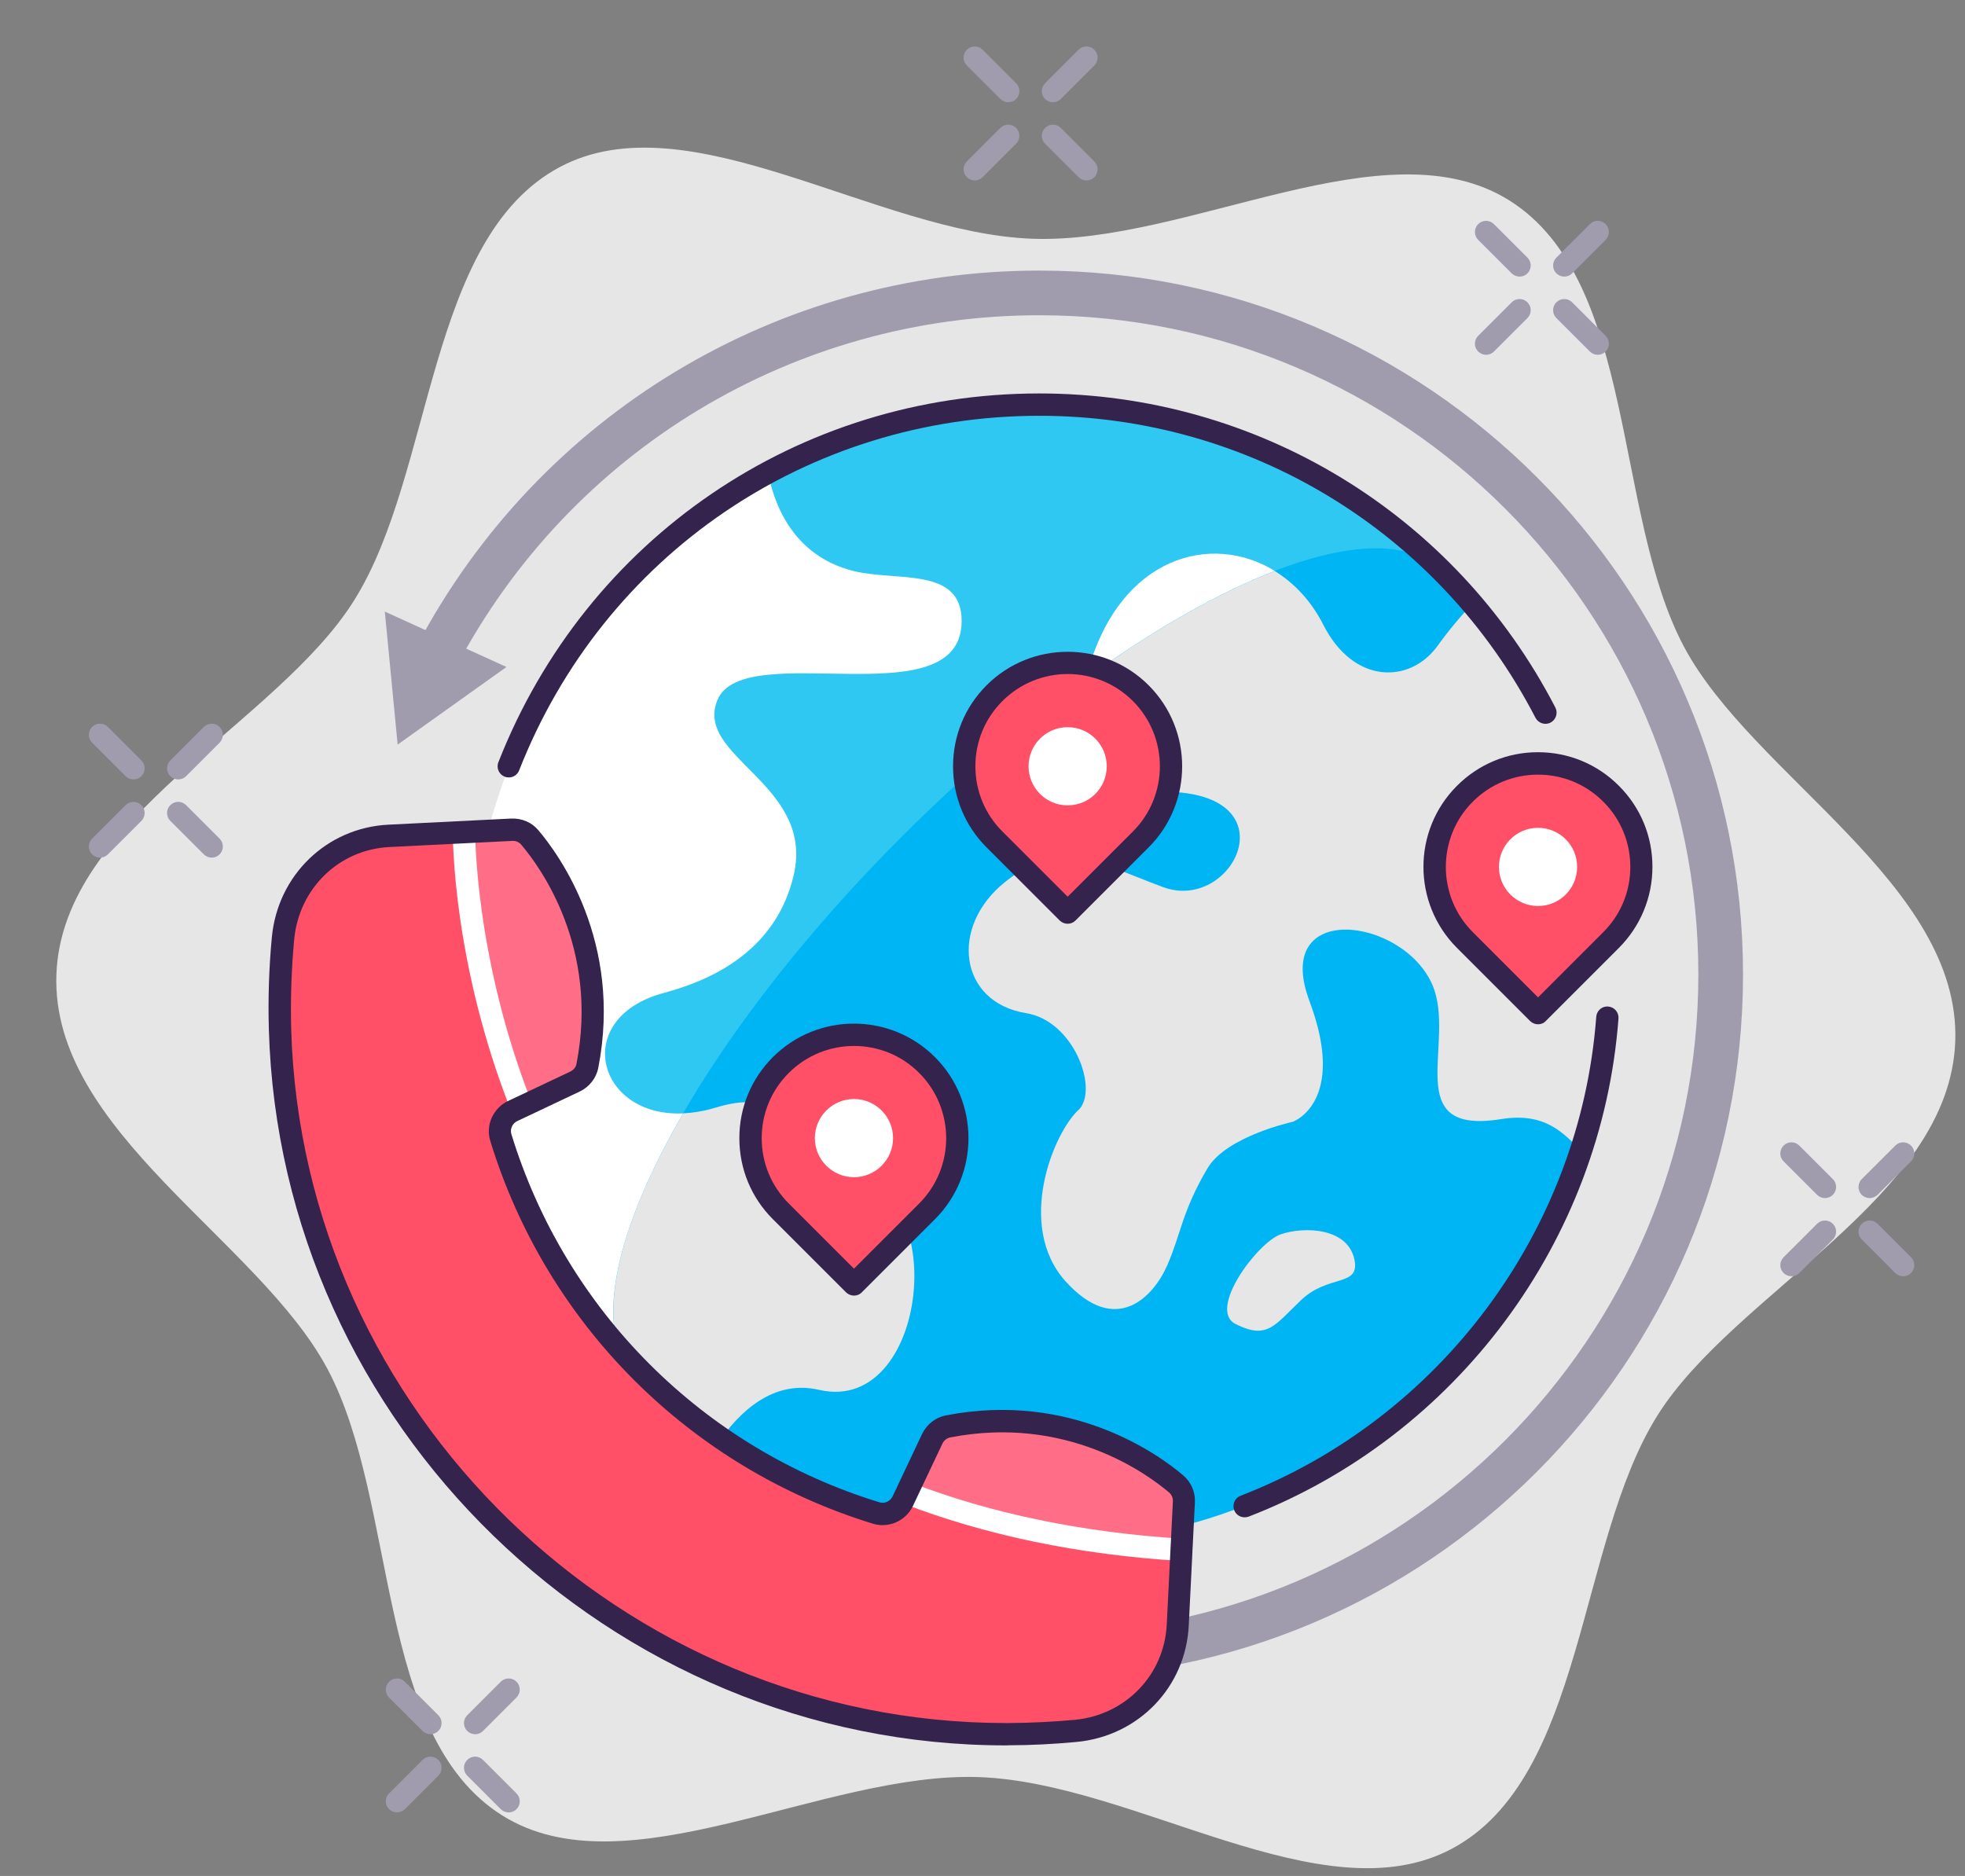
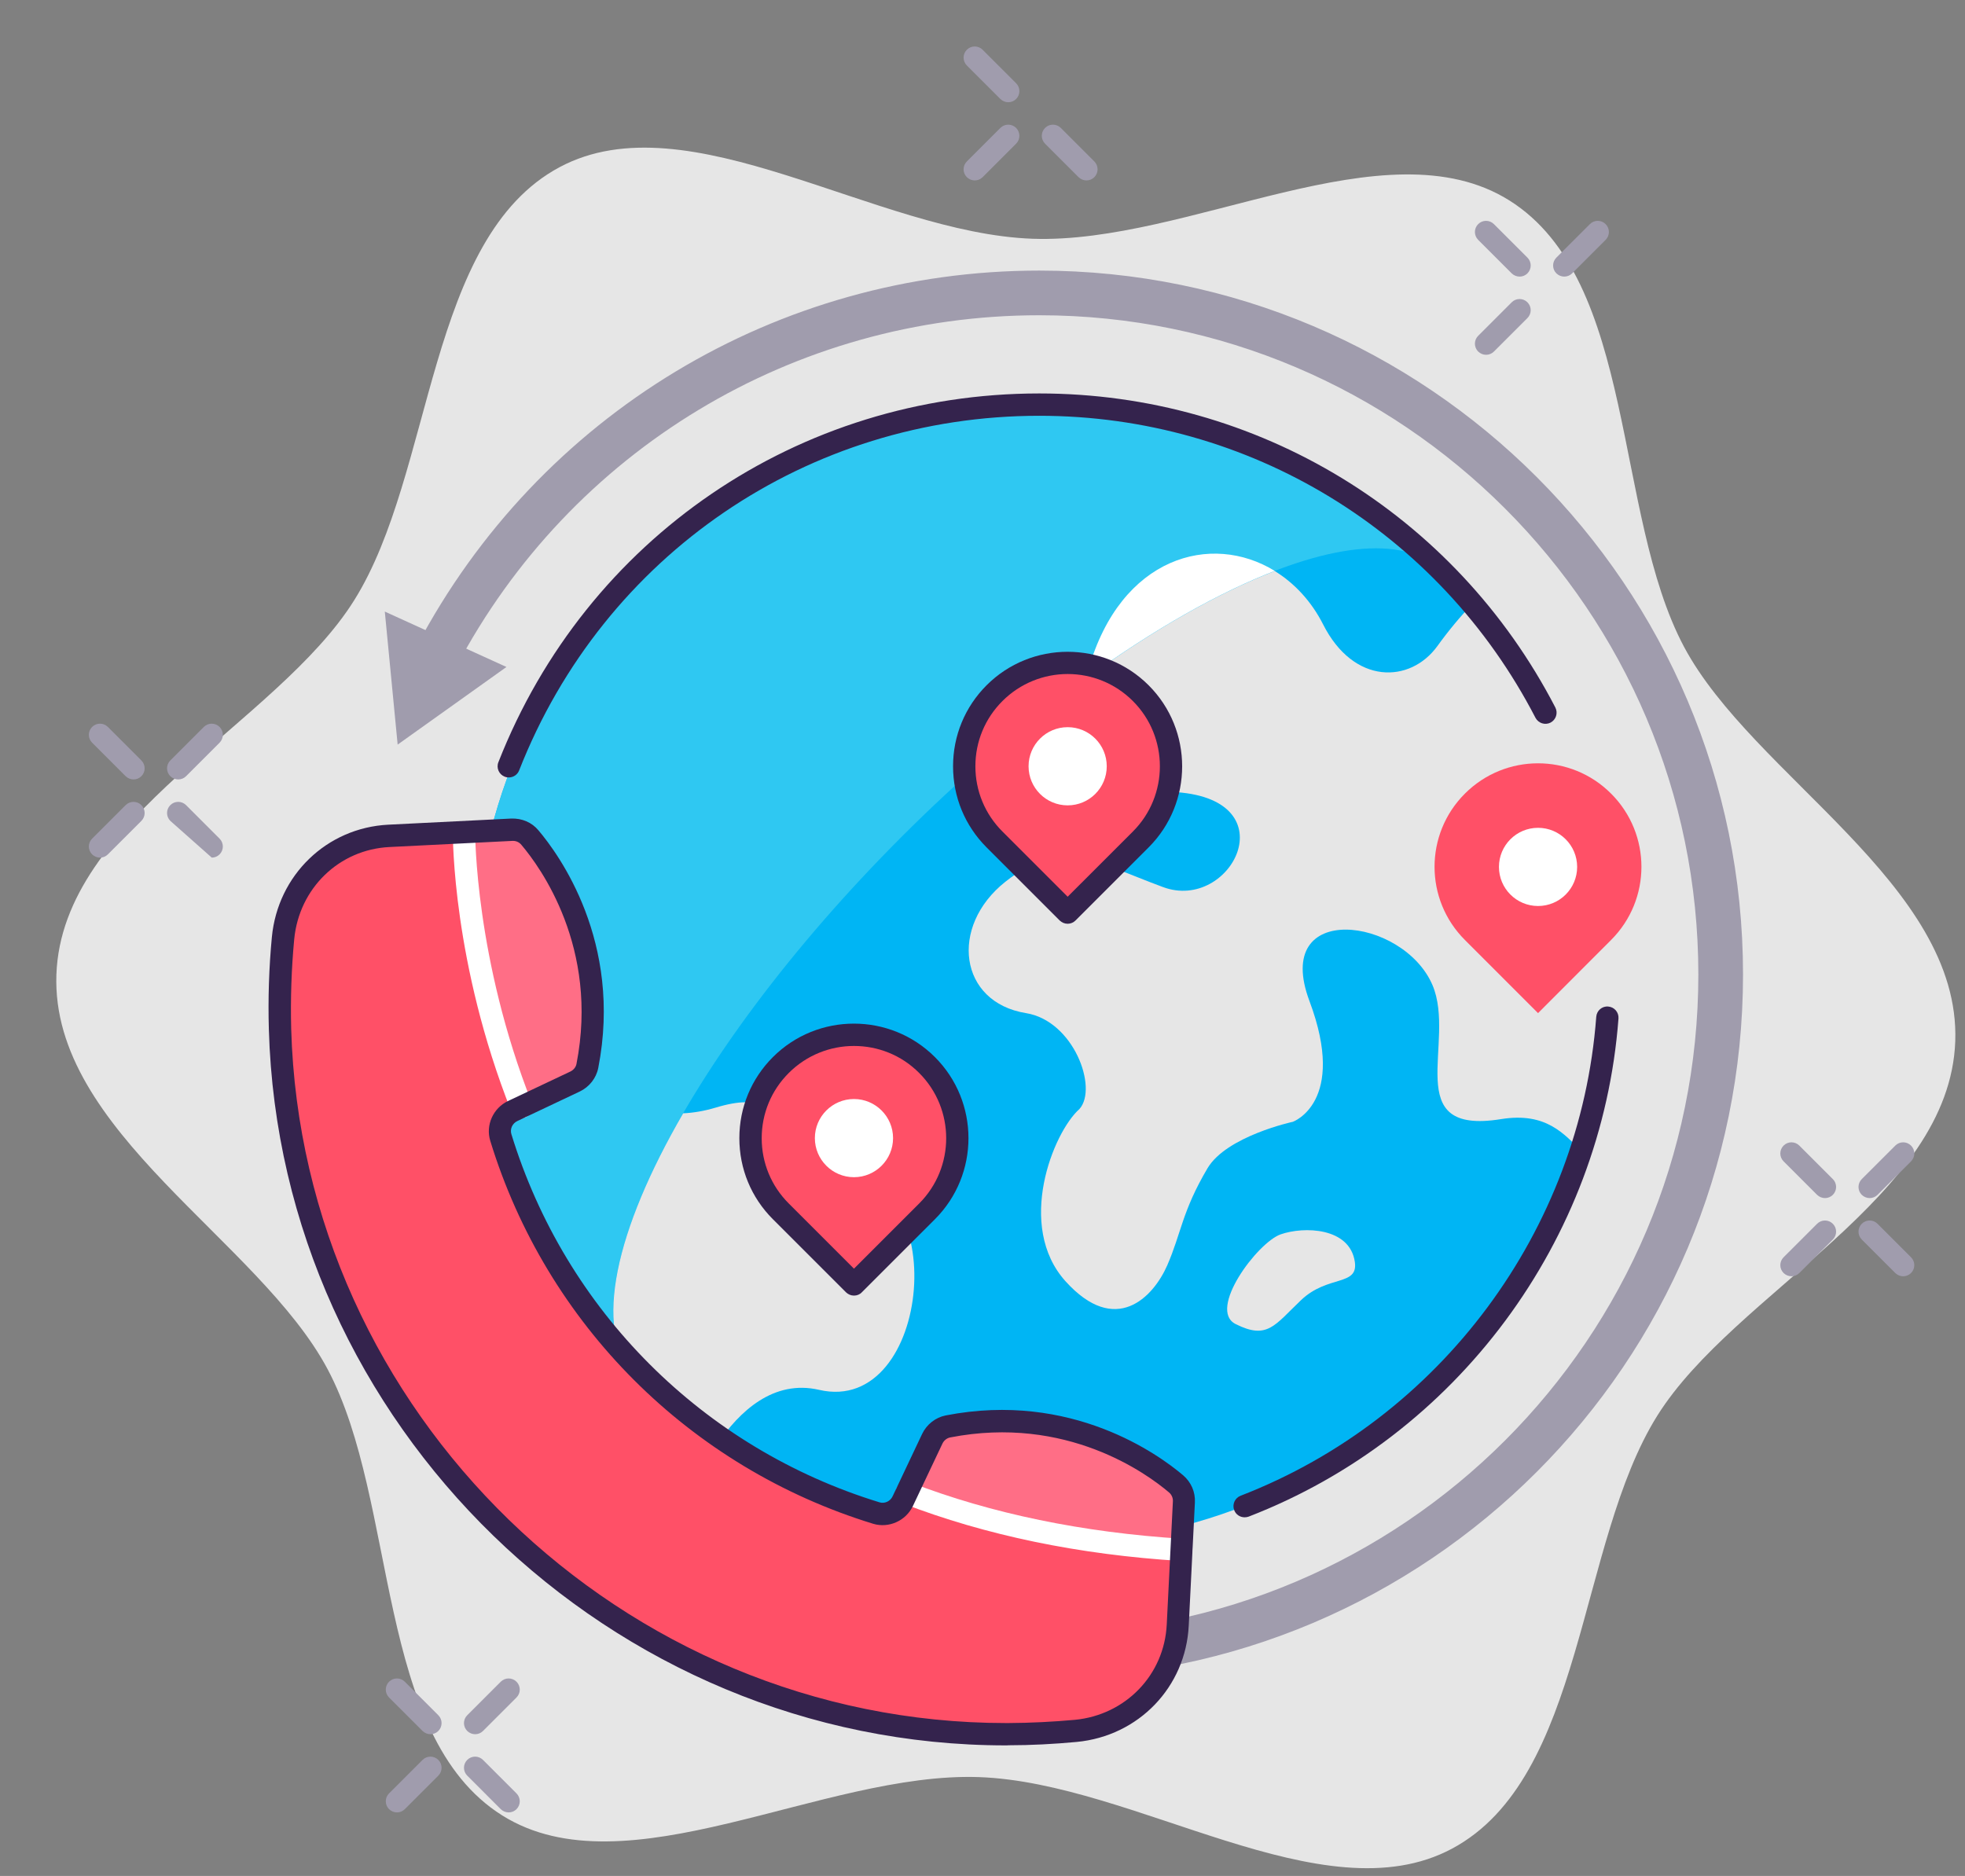
<svg xmlns="http://www.w3.org/2000/svg" width="199" height="190" viewBox="0 0 199 190" fill="none">
  <rect x="0" y="0" width="199" height="190" fill="#808080" stroke="none" />
  <g clip-path="url(#clip0_316_1440)">
    <path d="M170.536 65.494C163.364 51.998 165.773 28.412 152.854 20.3C140.32 12.438 120.41 24.735 104.572 24.181C88.734 23.626 69.729 9.961 56.674 16.929C43.212 24.124 43.981 47.824 35.882 60.777C28.042 73.345 6.265 82.848 5.711 98.72C5.157 114.591 26.221 125.598 33.178 138.676C40.35 152.172 37.941 175.759 50.86 183.87C63.394 191.732 83.304 179.435 99.142 179.989C114.98 180.544 133.985 194.209 147.04 187.241C160.502 180.057 159.732 156.346 167.832 143.393C175.683 130.836 197.46 121.322 198.014 105.451C198.557 89.579 177.493 78.572 170.536 65.494Z" fill="#E6E6E6" />
    <path d="M162.504 98.697C162.504 130.565 137.107 156.403 105.251 156.403C73.394 156.403 47.884 130.565 47.884 98.697C47.884 66.829 73.383 40.991 105.251 40.991C137.118 40.991 162.504 66.818 162.504 98.697Z" fill="#00B5F4" />
    <path d="M91.313 84.749C113.826 62.225 138.295 50.188 145.987 57.836C135.546 47.428 121.145 40.98 105.251 40.98C73.383 40.98 47.884 66.818 47.884 98.686C47.884 114.591 53.993 129.003 64.401 139.434C56.765 131.752 68.801 107.272 91.313 84.749Z" fill="#2FC8F2" />
    <path d="M64.152 139.162C66.754 141.798 69.593 144.185 72.636 146.266C74.865 142.963 78.327 139.694 82.954 140.768C94.413 143.427 96.551 118.29 84.515 119.014C74.707 119.602 82.422 109.195 72.478 112.181C71.302 112.532 70.204 112.713 69.186 112.758C62.308 124.614 60.068 134.558 64.152 139.162Z" fill="#E6E6E6" />
-     <path d="M67.116 100.597C70.193 99.749 78.372 97.35 80.385 88.617C82.523 79.375 70.204 76.66 72.67 70.868C75.385 64.521 97.388 72.904 97.388 62.892C97.388 57.383 90.85 58.921 86.449 57.835C80.985 56.478 78.621 52.1 77.795 47.959C61.652 56.693 50.497 72.779 48.065 91.094C48.02 91.411 47.975 91.728 47.941 92.056C47.884 92.543 47.839 93.029 47.794 93.515C47.76 93.923 47.726 94.319 47.703 94.726C47.669 95.178 47.635 95.631 47.613 96.095C47.59 96.581 47.59 97.068 47.579 97.565C47.567 98.425 47.567 99.285 47.59 100.156C47.601 100.416 47.601 100.665 47.613 100.925C47.635 101.581 47.681 102.237 47.726 102.905C47.737 103.007 47.737 103.12 47.748 103.222C47.861 104.715 48.042 106.208 48.28 107.701C49.083 112.792 50.531 117.623 52.522 122.114C52.522 122.125 52.534 122.136 52.534 122.148C52.918 123.007 53.314 123.845 53.733 124.682C53.778 124.761 53.812 124.84 53.857 124.919C54.253 125.689 54.66 126.446 55.079 127.193C55.147 127.306 55.203 127.419 55.271 127.532C55.69 128.245 56.12 128.958 56.561 129.659C56.64 129.784 56.708 129.897 56.787 130.021C57.24 130.723 57.703 131.413 58.19 132.091C58.258 132.182 58.326 132.284 58.394 132.386C58.903 133.098 59.434 133.8 59.977 134.49C60.011 134.535 60.056 134.58 60.09 134.625C61.358 136.221 62.715 137.736 64.14 139.173C60.056 134.58 62.296 124.636 69.174 112.769C60.407 113.143 57.851 103.154 67.116 100.597Z" fill="white" />
    <path d="M162.232 89.703C160.501 78.764 155.807 69.035 149.087 61.195C147.944 62.383 146.757 63.786 145.557 65.449C142.82 69.216 137.107 69.397 133.996 63.243C132.797 60.879 131.077 59.057 129.097 57.835C123.407 60.03 116.869 63.741 110.013 68.696C108.882 73.832 110.42 79.59 119.165 80.234C130.512 81.06 124.652 92.384 117.796 89.85C110.929 87.316 107.479 84.805 101.8 89.319C96.121 93.832 97.105 101.513 103.904 102.611C108.735 103.391 111.212 110.19 109.323 112.317C106.642 114.693 102.864 124.173 107.909 129.772C112.966 135.372 116.778 131.424 118.215 128.143C119.64 124.863 119.708 122.691 122.287 118.324C124.222 115.066 130.93 113.618 130.93 113.618C130.93 113.618 136.451 111.638 132.616 101.4C128.769 91.162 142.118 92.859 145.071 99.771C147.526 105.541 141.688 115.021 152.017 113.346C156.644 112.6 158.42 114.93 160.117 116.514C162.843 108.131 163.703 99.002 162.232 89.703Z" fill="#E6E6E6" />
    <path d="M137.209 127.815C137.559 130.293 134.471 129.105 131.767 131.673C129.086 134.218 128.362 135.723 125.138 134.105C122.253 132.657 127.333 125.858 129.686 125.021C132.039 124.195 136.7 124.297 137.209 127.815Z" fill="#E6E6E6" />
    <path d="M110.239 67.779C110.149 68.074 110.081 68.379 110.013 68.684C116.869 63.73 123.419 60.019 129.098 57.824C122.683 53.876 113.497 56.365 110.239 67.779Z" fill="white" />
    <path d="M51.527 78.741C51.392 78.741 51.245 78.719 51.109 78.662C50.532 78.436 50.238 77.78 50.475 77.192C59.378 54.51 80.883 39.849 105.251 39.849C127.333 39.849 147.357 52.044 157.515 71.66C157.798 72.214 157.583 72.893 157.029 73.187C156.474 73.47 155.796 73.255 155.502 72.701C145.739 53.842 126.485 42.111 105.251 42.111C81.823 42.111 61.143 56.207 52.579 78.017C52.41 78.47 51.98 78.741 51.527 78.741Z" fill="#34234D" />
    <path d="M126.044 153.676C125.591 153.676 125.161 153.405 124.991 152.952C124.765 152.375 125.059 151.719 125.636 151.493C145.897 143.653 160.038 124.614 161.656 102.984C161.701 102.362 162.244 101.887 162.866 101.944C163.488 101.989 163.952 102.532 163.907 103.154C162.221 125.655 147.526 145.463 126.451 153.608C126.326 153.654 126.179 153.676 126.044 153.676Z" fill="#34234D" />
    <path d="M105.25 169.989C104.006 169.989 102.988 168.971 102.988 167.727C102.988 166.482 104.006 165.464 105.25 165.464C142.05 165.464 171.995 135.52 171.995 98.697C171.995 61.874 142.05 31.93 105.25 31.93C80.431 31.93 57.794 45.584 46.199 67.553C45.61 68.662 44.242 69.081 43.144 68.492C42.035 67.904 41.617 66.535 42.205 65.438C54.581 41.987 78.745 27.405 105.25 27.405C144.551 27.405 176.52 59.386 176.52 98.697C176.52 138.008 144.551 169.989 105.25 169.989Z" fill="#A09CAD" />
    <path d="M38.97 61.942L40.271 75.415L51.29 67.553L38.97 61.942Z" fill="#A09CAD" />
    <path d="M91.427 152.036C90.951 153.043 89.809 153.574 88.746 153.246C70.589 147.681 56.267 133.359 50.712 115.202C50.384 114.139 50.916 112.996 51.923 112.521L52.805 112.102C46.9 97.17 46.979 84.285 46.979 84.285L39.366 84.658C33.71 84.941 29.184 89.375 28.653 95.009C28.359 98.029 28.257 101.107 28.347 104.229C29.467 143.891 62.466 175.792 102.128 175.645C104.436 175.634 106.71 175.521 108.961 175.306C114.583 174.763 118.995 170.238 119.278 164.593L119.663 156.98C108.848 156.312 99.662 154.242 91.823 151.221L91.427 152.036Z" fill="#FF5067" />
    <path d="M119.12 150.294C116.541 148.099 108.158 142.103 96.008 144.479C95.318 144.615 94.73 145.09 94.425 145.735L91.823 151.221C99.662 154.242 108.848 156.312 119.663 156.979L119.901 152.138C119.935 151.425 119.652 150.746 119.12 150.294Z" fill="#FF6E86" />
    <path d="M52.817 112.102L58.236 109.534C58.88 109.229 59.355 108.641 59.491 107.951C61.856 95.801 55.86 87.418 53.676 84.839C53.224 84.307 52.545 84.013 51.844 84.047L46.991 84.273C46.991 84.285 46.912 97.158 52.817 112.102Z" fill="#FF6E86" />
    <path d="M119.663 158.099C119.64 158.099 119.618 158.099 119.595 158.099C109.278 157.466 99.798 155.498 91.415 152.262C90.827 152.036 90.544 151.38 90.771 150.803C90.997 150.226 91.653 149.932 92.23 150.158C100.386 153.303 109.64 155.215 119.731 155.848C120.353 155.882 120.828 156.425 120.794 157.047C120.749 157.636 120.251 158.099 119.663 158.099Z" fill="white" />
    <path d="M52.817 113.234C52.364 113.234 51.946 112.962 51.765 112.521C45.848 97.566 45.859 84.805 45.859 84.273C45.859 83.651 46.368 83.187 47.002 83.153C47.624 83.153 48.133 83.662 48.122 84.296C48.122 84.42 48.111 97.147 53.857 111.695C54.084 112.272 53.801 112.928 53.224 113.166C53.088 113.2 52.952 113.234 52.817 113.234Z" fill="white" />
    <path d="M101.868 176.776C61.822 176.776 28.37 144.309 27.228 104.263C27.137 101.14 27.239 97.995 27.533 94.907C28.133 88.629 33.088 83.843 39.321 83.526L51.776 82.904C52.851 82.87 53.846 83.278 54.525 84.092C56.573 86.502 63.077 95.382 60.589 108.154C60.385 109.195 59.684 110.089 58.711 110.552L52.398 113.539C51.889 113.776 51.629 114.342 51.787 114.862C57.263 132.736 71.2 146.685 89.074 152.16C89.583 152.319 90.16 152.058 90.397 151.549L93.384 145.237C93.848 144.264 94.742 143.563 95.771 143.359C108.543 140.87 117.412 147.375 119.822 149.423C120.625 150.113 121.066 151.108 121.009 152.172L120.387 164.638C120.082 170.871 115.308 175.826 109.052 176.426C106.755 176.641 104.425 176.765 102.117 176.765C102.049 176.776 101.959 176.776 101.868 176.776ZM51.957 85.167C51.934 85.167 51.923 85.167 51.901 85.167L39.445 85.789C34.343 86.038 30.294 89.963 29.796 95.122C29.513 98.12 29.411 101.174 29.49 104.206C30.588 143.031 63.032 174.514 101.868 174.514C101.959 174.514 102.049 174.514 102.14 174.514C104.38 174.503 106.642 174.389 108.871 174.186C113.996 173.688 117.91 169.638 118.159 164.536L118.781 152.07C118.803 151.719 118.656 151.38 118.385 151.153C116.168 149.264 108 143.291 96.223 145.588C95.895 145.655 95.601 145.882 95.443 146.21L92.456 152.522C91.744 154.038 90.001 154.807 88.429 154.332C69.842 148.631 55.34 134.128 49.649 115.541C49.163 113.957 49.944 112.227 51.448 111.514L57.761 108.527C58.089 108.369 58.326 108.075 58.383 107.747C60.679 95.97 54.695 87.803 52.817 85.585C52.591 85.303 52.285 85.167 51.957 85.167Z" fill="#34234D" />
    <path d="M108.124 92.43L100.726 85.02C96.63 80.925 96.63 74.296 100.726 70.2C104.821 66.105 111.45 66.105 115.534 70.2C119.629 74.296 119.629 80.925 115.534 85.02L108.124 92.43Z" fill="#FF5067" />
    <path d="M108.124 93.561C107.819 93.561 107.536 93.436 107.321 93.233L99.911 85.823C97.717 83.628 96.518 80.71 96.518 77.61C96.518 74.51 97.728 71.592 99.911 69.408C104.436 64.883 111.801 64.883 116.326 69.408C120.851 73.933 120.851 81.298 116.326 85.823L108.916 93.233C108.713 93.436 108.43 93.561 108.124 93.561ZM108.124 68.266C105.737 68.266 103.339 69.182 101.518 71.004C99.753 72.768 98.78 75.11 98.78 77.61C98.78 80.11 99.753 82.452 101.518 84.217L108.124 90.823L114.731 84.217C118.374 80.574 118.374 74.646 114.731 71.004C112.91 69.182 110.523 68.266 108.124 68.266Z" fill="#34234D" />
    <path d="M108.124 81.569C110.311 81.569 112.083 79.796 112.083 77.61C112.083 75.423 110.311 73.65 108.124 73.65C105.937 73.65 104.165 75.423 104.165 77.61C104.165 79.796 105.937 81.569 108.124 81.569Z" fill="white" />
    <path d="M155.761 102.611L148.352 95.201C144.256 91.106 144.256 84.477 148.352 80.381C152.447 76.286 159.076 76.286 163.16 80.381C167.255 84.477 167.255 91.106 163.16 95.201L155.761 102.611Z" fill="#FF5067" />
-     <path d="M155.762 103.742C155.467 103.742 155.185 103.629 154.958 103.414L147.549 96.004C143.024 91.479 143.024 84.115 147.549 79.59C149.743 77.395 152.651 76.185 155.75 76.185C158.85 76.185 161.769 77.395 163.952 79.59C166.147 81.784 167.346 84.692 167.346 87.791C167.346 90.891 166.135 93.81 163.952 96.004L156.542 103.414C156.338 103.64 156.044 103.742 155.762 103.742ZM155.762 78.458C153.261 78.458 150.92 79.431 149.155 81.196C145.512 84.839 145.512 90.766 149.155 94.409L155.762 101.016L162.368 94.409C164.133 92.644 165.106 90.303 165.106 87.803C165.106 85.302 164.133 82.961 162.368 81.196C160.603 79.431 158.262 78.458 155.762 78.458Z" fill="#34234D" />
    <path d="M155.762 91.762C157.948 91.762 159.721 89.989 159.721 87.803C159.721 85.616 157.948 83.843 155.762 83.843C153.575 83.843 151.802 85.616 151.802 87.803C151.802 89.989 153.575 91.762 155.762 91.762Z" fill="white" />
    <path d="M86.483 130.089L79.073 122.679C74.978 118.584 74.978 111.955 79.073 107.86C83.168 103.765 89.798 103.765 93.882 107.86C97.977 111.955 97.977 118.584 93.882 122.679L86.483 130.089Z" fill="#FF5067" />
    <path d="M86.483 131.221C86.178 131.221 85.895 131.096 85.68 130.892L78.27 123.483C76.076 121.288 74.876 118.381 74.876 115.27C74.876 112.17 76.087 109.251 78.27 107.068C82.795 102.543 90.16 102.543 94.685 107.068C99.21 111.593 99.21 118.958 94.685 123.483L87.275 130.892C87.072 131.107 86.789 131.221 86.483 131.221ZM86.483 105.937C84.096 105.937 81.698 106.853 79.877 108.675C78.112 110.439 77.139 112.781 77.139 115.281C77.139 117.781 78.112 120.123 79.877 121.888L86.483 128.494L93.09 121.888C96.733 118.245 96.733 112.317 93.09 108.675C91.269 106.842 88.882 105.937 86.483 105.937Z" fill="#34234D" />
    <path d="M90.442 115.27C90.442 117.453 88.666 119.229 86.483 119.229C84.299 119.229 82.523 117.453 82.523 115.27C82.523 113.087 84.299 111.311 86.483 111.311C88.666 111.311 90.442 113.087 90.442 115.27Z" fill="white" />
    <path d="M153.895 28.015C153.601 28.015 153.318 27.902 153.092 27.687L149.698 24.294C149.257 23.852 149.257 23.14 149.698 22.699C150.139 22.257 150.852 22.257 151.293 22.699L154.687 26.092C155.128 26.534 155.128 27.246 154.687 27.687C154.472 27.902 154.189 28.015 153.895 28.015Z" fill="#A09CAD" />
-     <path d="M161.814 35.934C161.52 35.934 161.237 35.821 161.011 35.606L157.617 32.213C157.176 31.771 157.176 31.059 157.617 30.617C158.058 30.176 158.771 30.176 159.212 30.617L162.606 34.011C163.047 34.453 163.047 35.165 162.606 35.606C162.391 35.821 162.108 35.934 161.814 35.934Z" fill="#A09CAD" />
    <path d="M150.501 35.934C150.207 35.934 149.924 35.821 149.698 35.606C149.257 35.165 149.257 34.453 149.698 34.011L153.092 30.617C153.533 30.176 154.246 30.176 154.687 30.617C155.128 31.059 155.128 31.771 154.687 32.213L151.293 35.606C151.078 35.821 150.795 35.934 150.501 35.934Z" fill="#A09CAD" />
    <path d="M158.42 28.015C158.126 28.015 157.843 27.902 157.617 27.687C157.176 27.246 157.176 26.534 157.617 26.092L161.011 22.699C161.452 22.257 162.165 22.257 162.606 22.699C163.047 23.14 163.047 23.852 162.606 24.294L159.212 27.687C158.997 27.902 158.714 28.015 158.42 28.015Z" fill="#A09CAD" />
    <path d="M184.824 121.345C184.53 121.345 184.247 121.231 184.021 121.017L180.627 117.623C180.186 117.182 180.186 116.469 180.627 116.028C181.068 115.586 181.781 115.586 182.222 116.028L185.616 119.421C186.057 119.863 186.057 120.575 185.616 121.017C185.401 121.231 185.107 121.345 184.824 121.345Z" fill="#A09CAD" />
    <path d="M192.743 129.264C192.449 129.264 192.166 129.15 191.94 128.935L188.546 125.542C188.105 125.1 188.105 124.388 188.546 123.947C188.987 123.505 189.7 123.505 190.141 123.947L193.535 127.34C193.976 127.782 193.976 128.494 193.535 128.935C193.32 129.15 193.026 129.264 192.743 129.264Z" fill="#A09CAD" />
    <path d="M181.43 129.264C181.136 129.264 180.853 129.15 180.627 128.935C180.186 128.494 180.186 127.782 180.627 127.34L184.021 123.947C184.462 123.505 185.174 123.505 185.616 123.947C186.057 124.388 186.057 125.1 185.616 125.542L182.222 128.935C182.007 129.15 181.713 129.264 181.43 129.264Z" fill="#A09CAD" />
    <path d="M189.349 121.345C189.055 121.345 188.772 121.231 188.546 121.017C188.105 120.575 188.105 119.863 188.546 119.421L191.94 116.028C192.381 115.586 193.093 115.586 193.535 116.028C193.976 116.469 193.976 117.182 193.535 117.623L190.141 121.017C189.926 121.231 189.632 121.345 189.349 121.345Z" fill="#A09CAD" />
    <path d="M102.113 10.355C101.819 10.355 101.536 10.242 101.31 10.027L97.916 6.633C97.475 6.192 97.475 5.48 97.916 5.038C98.357 4.597 99.07 4.597 99.511 5.038L102.905 8.432C103.346 8.873 103.346 9.586 102.905 10.027C102.69 10.242 102.396 10.355 102.113 10.355Z" fill="#A09CAD" />
    <path d="M110.032 18.274C109.738 18.274 109.455 18.161 109.229 17.946L105.835 14.552C105.394 14.111 105.394 13.399 105.835 12.957C106.276 12.516 106.989 12.516 107.43 12.957L110.824 16.351C111.265 16.792 111.265 17.505 110.824 17.946C110.609 18.161 110.315 18.274 110.032 18.274Z" fill="#A09CAD" />
    <path d="M98.719 18.274C98.425 18.274 98.142 18.161 97.916 17.946C97.475 17.505 97.475 16.792 97.916 16.351L101.31 12.957C101.751 12.516 102.464 12.516 102.905 12.957C103.346 13.399 103.346 14.111 102.905 14.552L99.511 17.946C99.296 18.161 99.002 18.274 98.719 18.274Z" fill="#A09CAD" />
-     <path d="M106.638 10.355C106.344 10.355 106.061 10.242 105.835 10.027C105.394 9.586 105.394 8.873 105.835 8.432L109.229 5.038C109.67 4.597 110.382 4.597 110.824 5.038C111.265 5.48 111.265 6.192 110.824 6.633L107.43 10.027C107.215 10.242 106.921 10.355 106.638 10.355Z" fill="#A09CAD" />
    <path d="M13.526 78.943C13.232 78.943 12.949 78.83 12.723 78.615L9.329 75.221C8.888 74.78 8.888 74.067 9.329 73.626C9.77 73.185 10.483 73.185 10.924 73.626L14.318 77.02C14.759 77.461 14.759 78.174 14.318 78.615C14.103 78.83 13.82 78.943 13.526 78.943Z" fill="#A09CAD" />
-     <path d="M21.445 86.862C21.151 86.862 20.868 86.749 20.642 86.534L17.248 83.14C16.807 82.699 16.807 81.986 17.248 81.545C17.689 81.104 18.402 81.104 18.843 81.545L22.237 84.939C22.678 85.38 22.678 86.092 22.237 86.534C22.022 86.749 21.739 86.862 21.445 86.862Z" fill="#A09CAD" />
+     <path d="M21.445 86.862L17.248 83.14C16.807 82.699 16.807 81.986 17.248 81.545C17.689 81.104 18.402 81.104 18.843 81.545L22.237 84.939C22.678 85.38 22.678 86.092 22.237 86.534C22.022 86.749 21.739 86.862 21.445 86.862Z" fill="#A09CAD" />
    <path d="M10.132 86.862C9.838 86.862 9.555 86.749 9.329 86.534C8.888 86.092 8.888 85.38 9.329 84.939L12.723 81.545C13.164 81.104 13.877 81.104 14.318 81.545C14.759 81.986 14.759 82.699 14.318 83.14L10.924 86.534C10.709 86.749 10.426 86.862 10.132 86.862Z" fill="#A09CAD" />
    <path d="M18.051 78.943C17.757 78.943 17.474 78.83 17.248 78.615C16.807 78.174 16.807 77.461 17.248 77.02L20.642 73.626C21.083 73.185 21.796 73.185 22.237 73.626C22.678 74.067 22.678 74.78 22.237 75.221L18.843 78.615C18.628 78.83 18.345 78.943 18.051 78.943Z" fill="#A09CAD" />
    <path d="M43.597 175.645C43.303 175.645 43.02 175.532 42.794 175.317L39.4 171.924C38.959 171.482 38.959 170.77 39.4 170.328C39.841 169.887 40.554 169.887 40.995 170.328L44.389 173.722C44.83 174.163 44.83 174.876 44.389 175.317C44.174 175.532 43.891 175.645 43.597 175.645Z" fill="#A09CAD" />
    <path d="M51.516 183.564C51.221 183.564 50.939 183.451 50.712 183.236L47.319 179.842C46.877 179.401 46.877 178.689 47.319 178.247C47.76 177.806 48.473 177.806 48.914 178.247L52.308 181.641C52.749 182.082 52.749 182.795 52.308 183.236C52.093 183.451 51.81 183.564 51.516 183.564Z" fill="#A09CAD" />
    <path d="M40.203 183.564C39.909 183.564 39.626 183.451 39.4 183.236C38.959 182.795 38.959 182.082 39.4 181.641L42.794 178.247C43.235 177.806 43.947 177.806 44.389 178.247C44.83 178.689 44.83 179.401 44.389 179.842L40.995 183.236C40.78 183.451 40.497 183.564 40.203 183.564Z" fill="#A09CAD" />
    <path d="M48.122 175.645C47.828 175.645 47.545 175.532 47.319 175.317C46.877 174.876 46.877 174.163 47.319 173.722L50.712 170.328C51.154 169.887 51.866 169.887 52.308 170.328C52.749 170.77 52.749 171.482 52.308 171.924L48.914 175.317C48.699 175.532 48.416 175.645 48.122 175.645Z" fill="#A09CAD" />
  </g>
  <defs>
    <clipPath id="clip0_316_1440">
      <rect width="197.971" height="189" fill="white" transform="translate(0.043 0.22)" />
    </clipPath>
  </defs>
</svg>